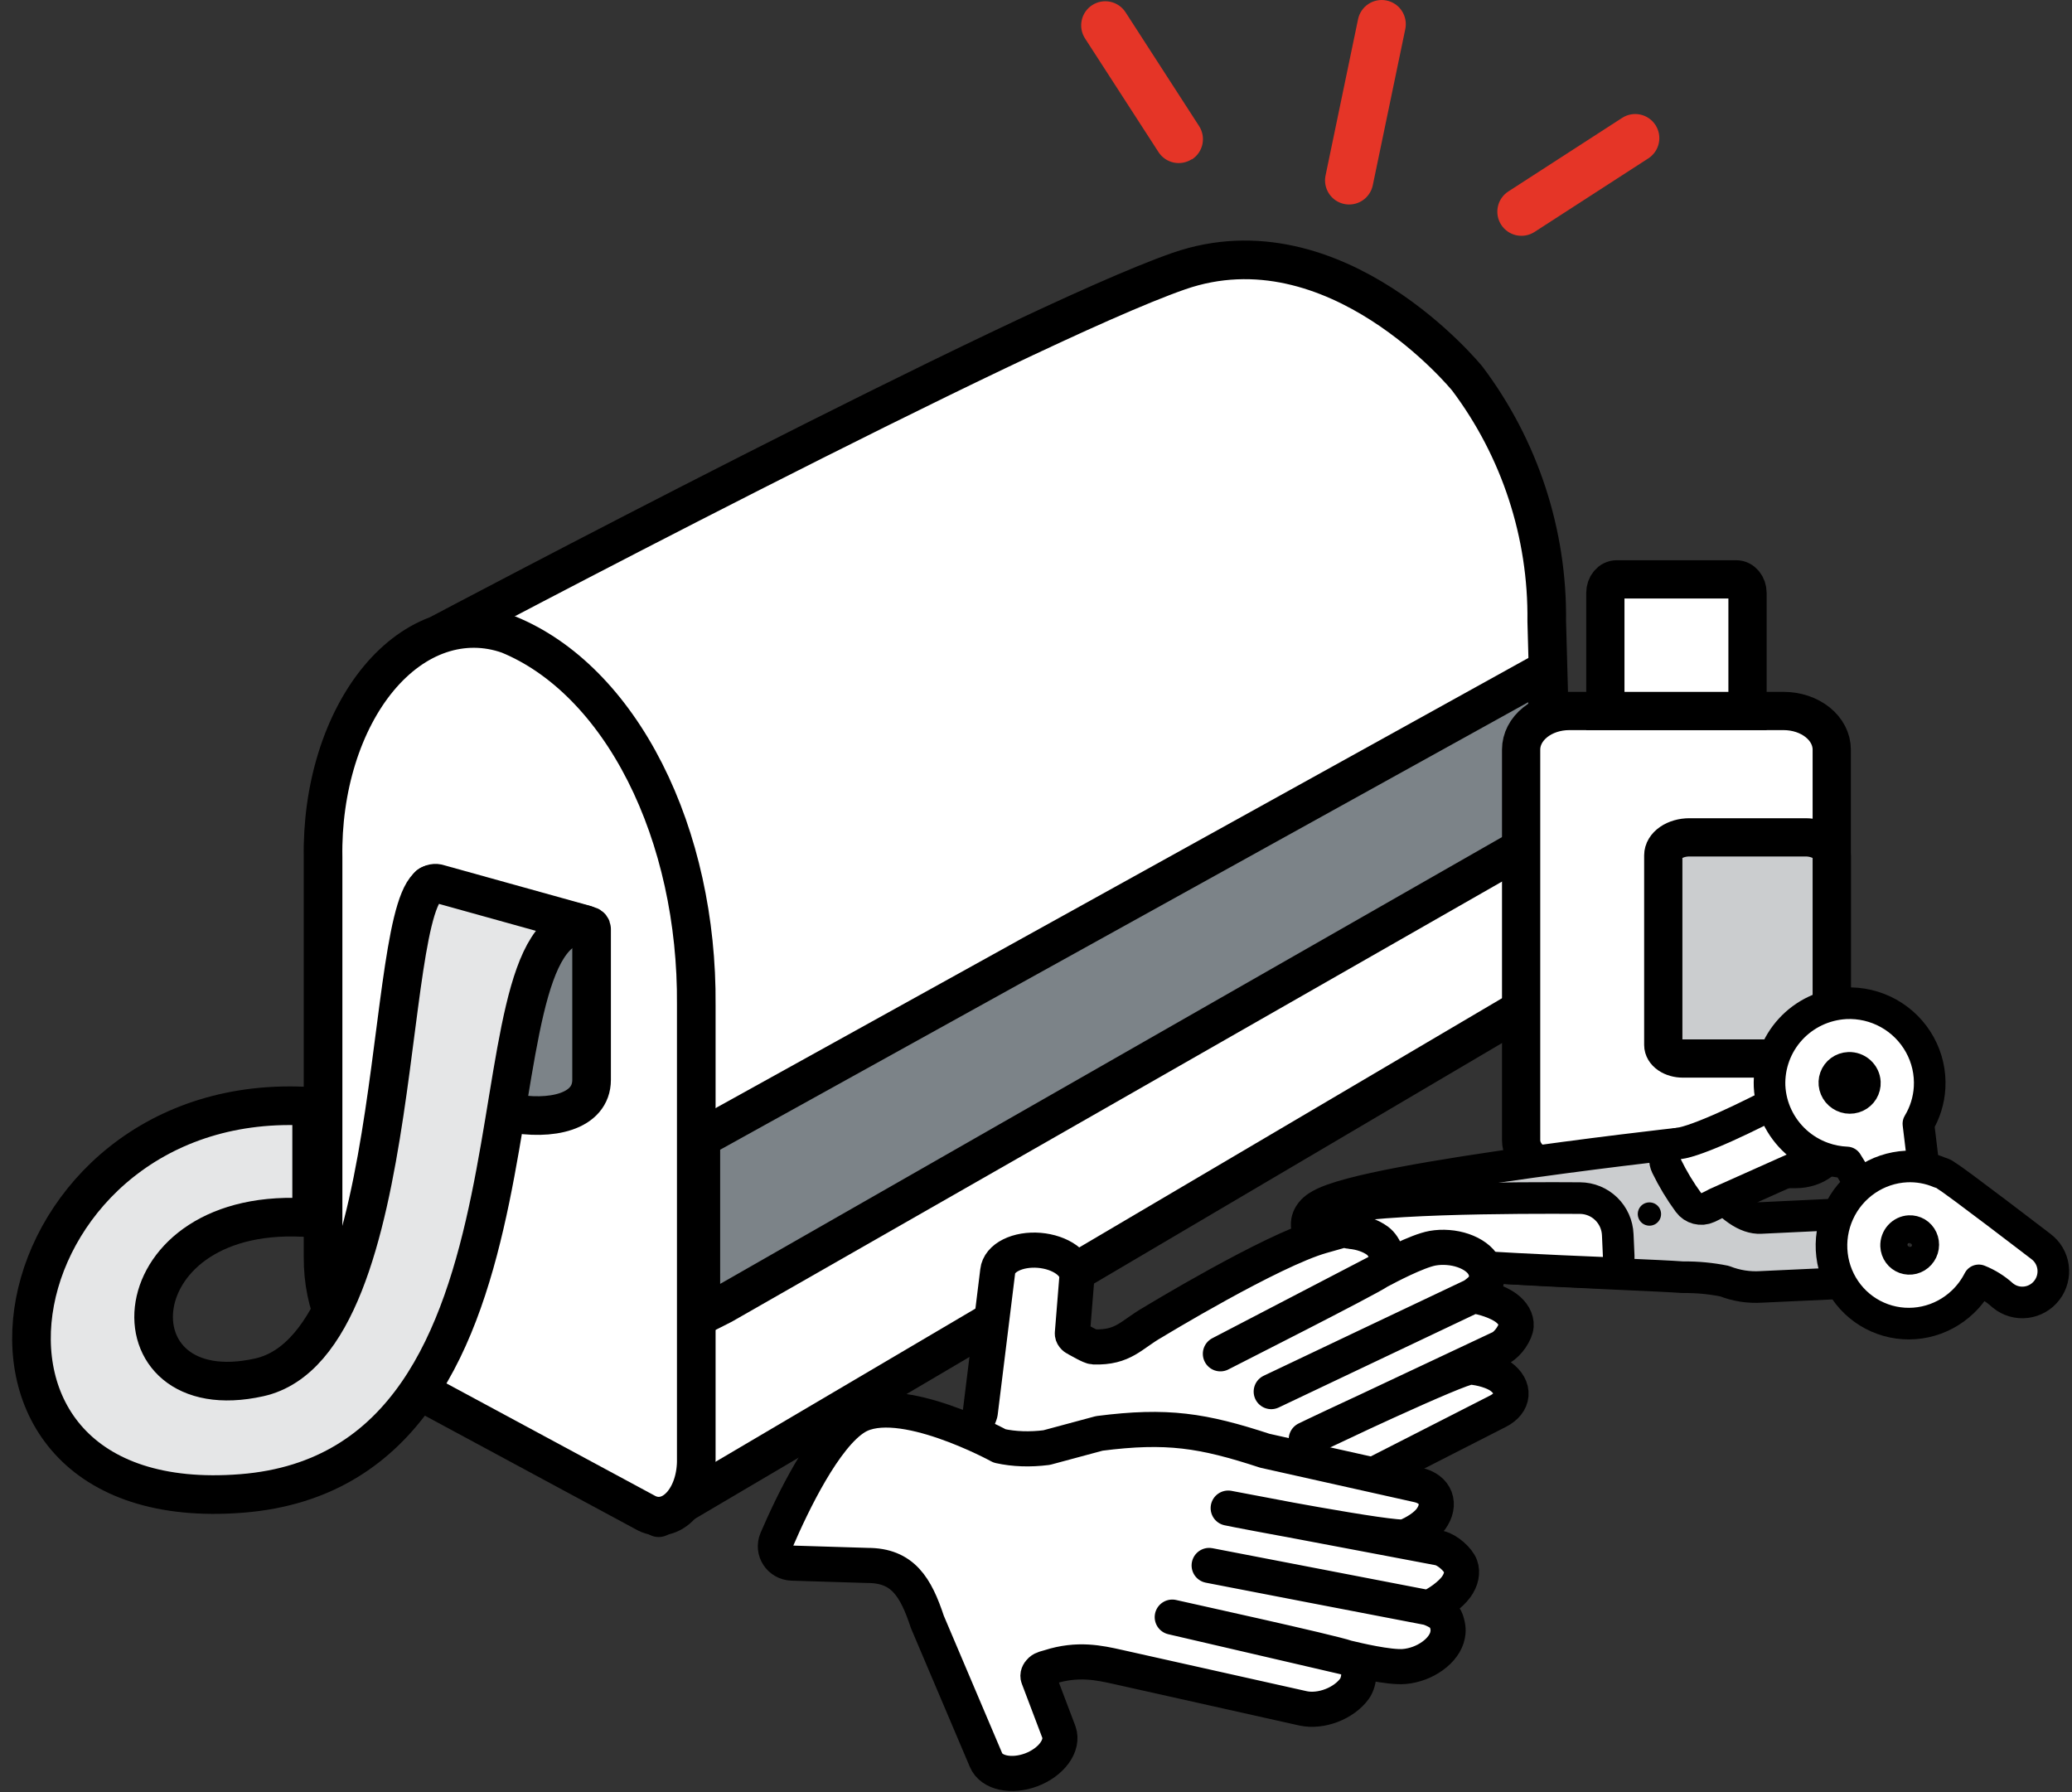
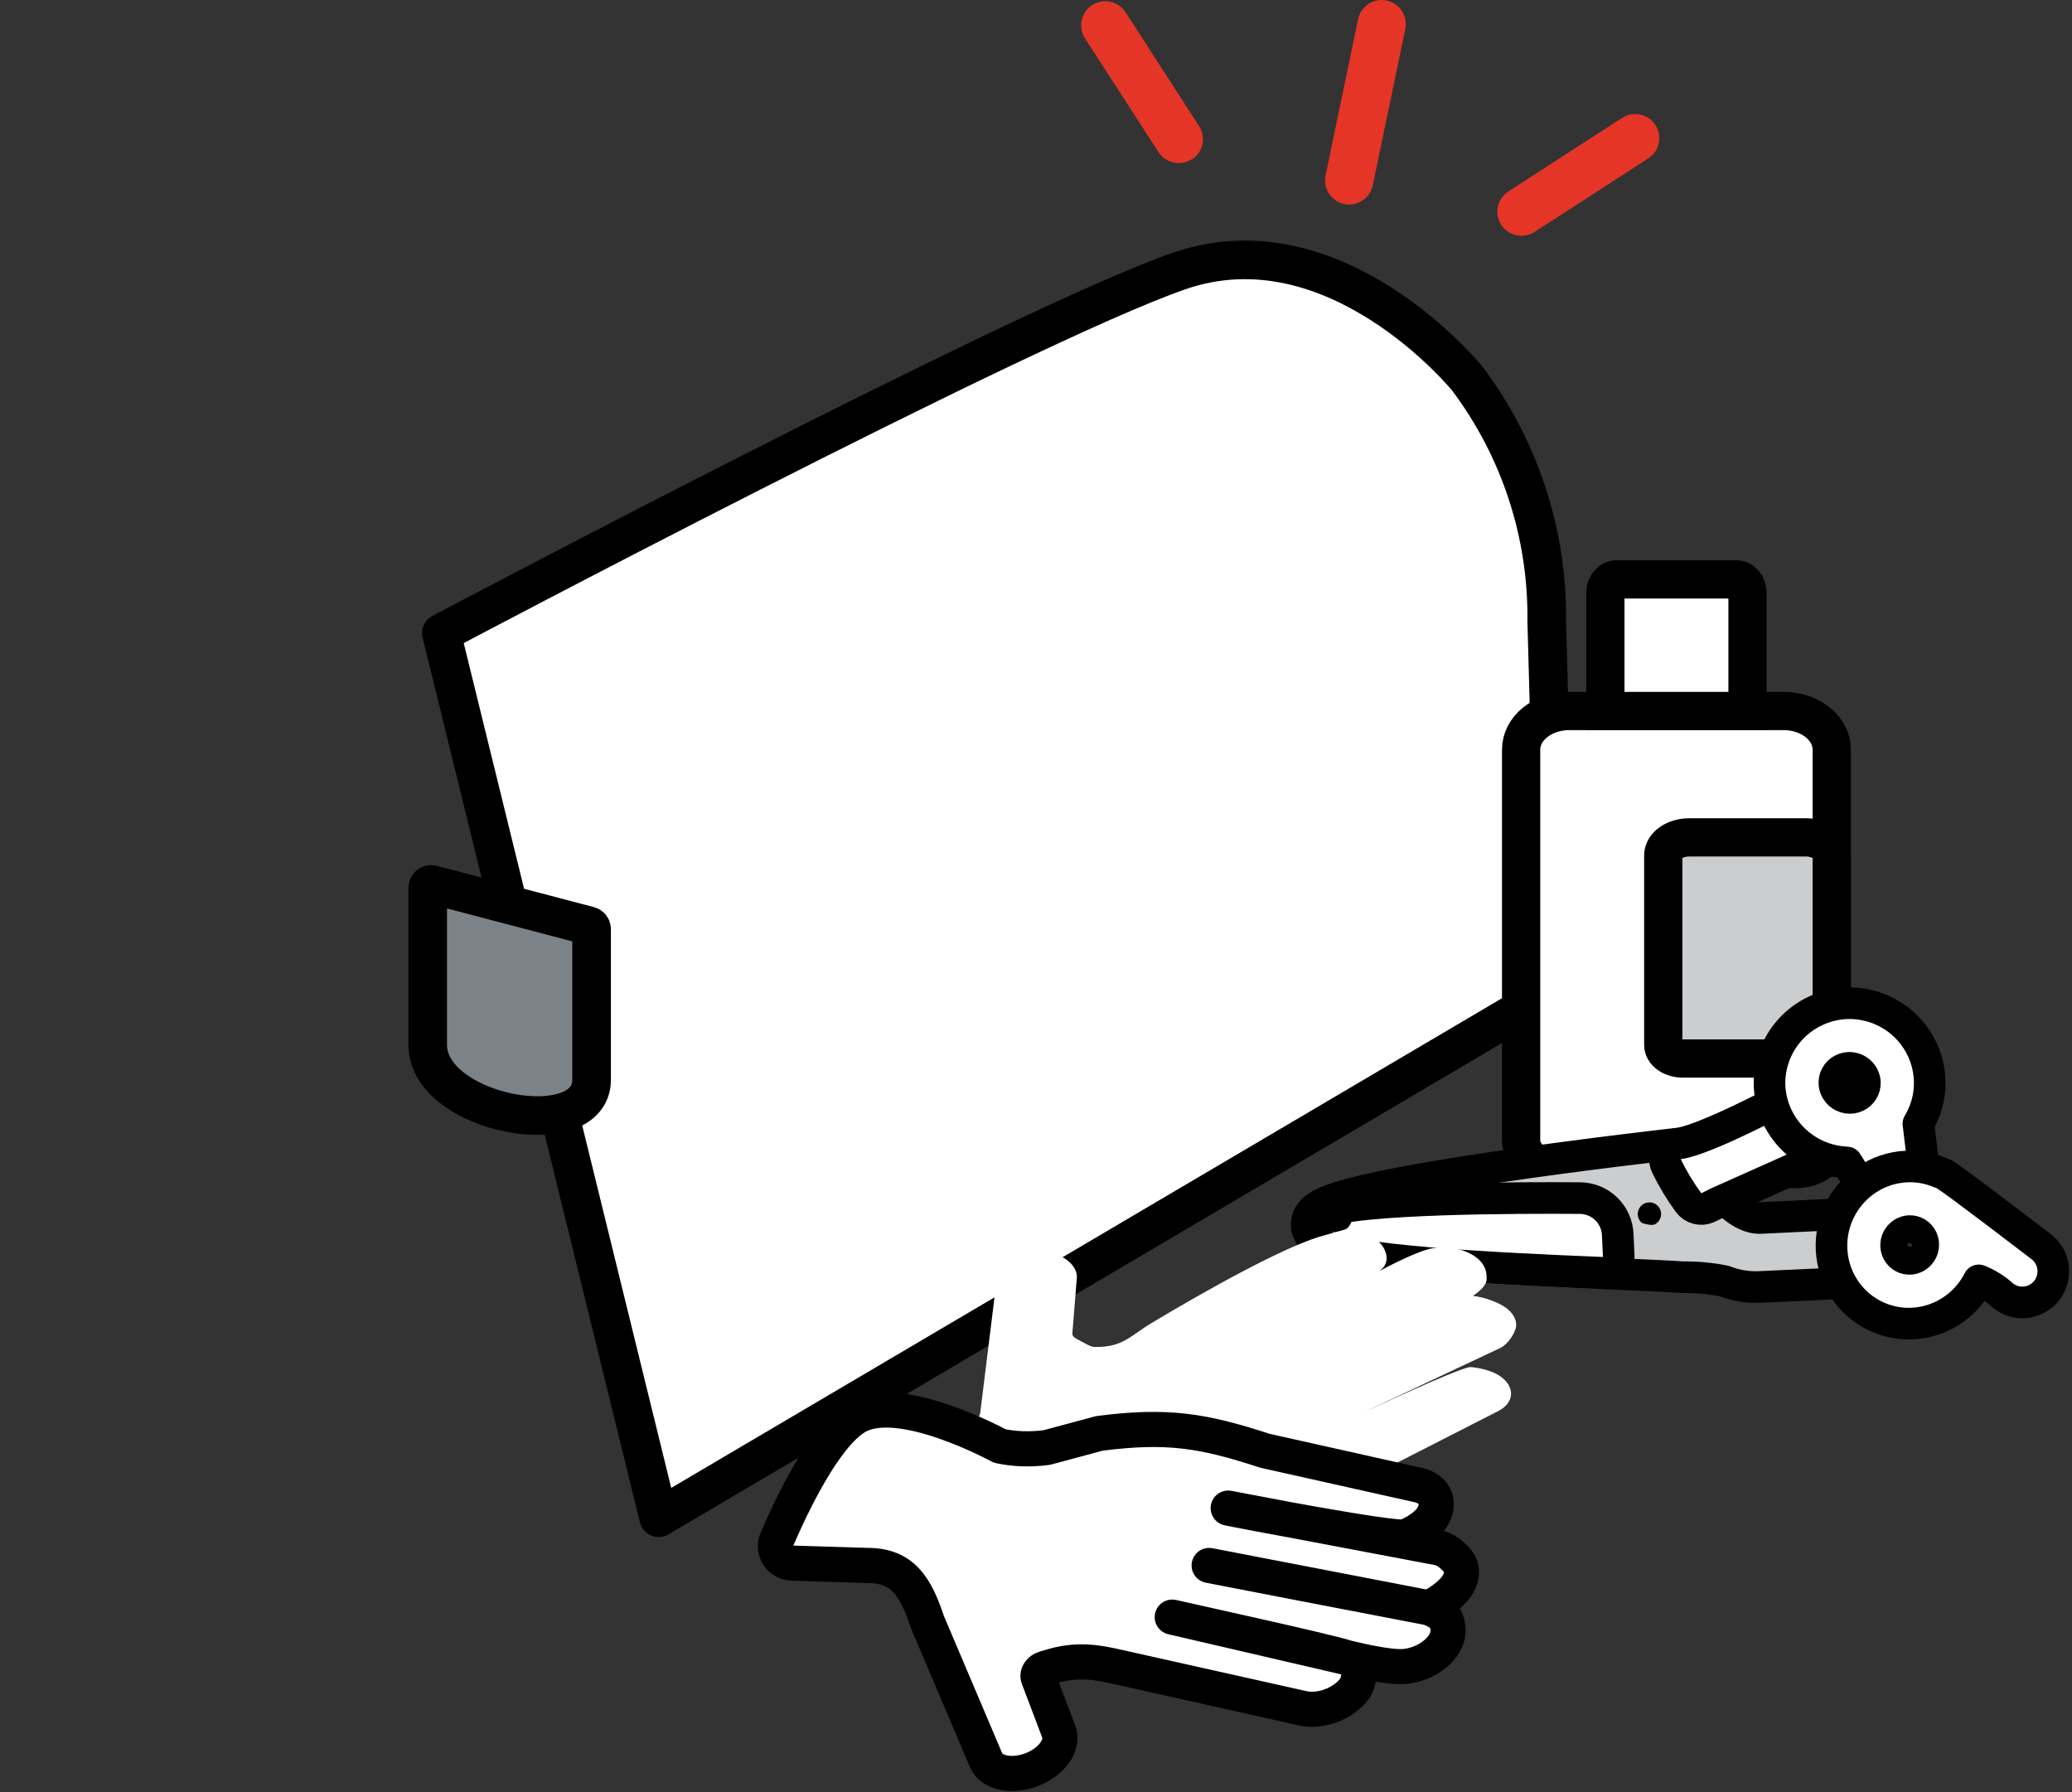
<svg xmlns="http://www.w3.org/2000/svg" width="111" height="96" viewBox="0 0 111 96" fill="none">
  <rect x="0" y="0" width="111" height="96" fill="#333333" stroke="none" />
  <g id="Group">
    <path id="Vector" d="M23.645 33.91C23.645 33.91 54.737 17.449 63.15 14.523C71.563 11.596 78.608 20.283 78.608 20.283C81.423 24.027 82.918 28.598 82.861 33.281L83.348 51.114C83.352 51.663 83.348 52.931 81.831 53.868L35.286 81.3L23.645 33.91Z" fill="white" stroke="black" stroke-width="2.069" stroke-linecap="round" stroke-linejoin="round" />
-     <path id="Vector_2" d="M82.903 44.639L38.698 69.898C38.578 69.966 37.545 70.476 37.545 70.476V69.199V60.978L82.903 35.86V44.639Z" fill="#7C8388" stroke="black" stroke-width="2.069" stroke-linecap="round" stroke-linejoin="round" />
-     <path id="Vector_3" d="M34.64 81.059L19.985 73.162C19.191 72.716 18.509 71.919 18.03 70.88C17.551 69.84 17.299 68.608 17.307 67.35V45.935C17.276 44.103 17.529 42.285 18.046 40.621C18.564 38.957 19.332 37.492 20.292 36.338C21.253 35.184 22.378 34.372 23.584 33.965C24.789 33.558 26.041 33.566 27.244 33.99C30.162 35.184 32.732 37.777 34.551 41.365C36.37 44.952 37.337 49.331 37.3 53.819V78.154C37.309 78.635 37.239 79.112 37.097 79.544C36.955 79.977 36.744 80.352 36.482 80.637C36.221 80.922 35.917 81.11 35.596 81.183C35.275 81.257 34.947 81.214 34.64 81.059Z" fill="white" stroke="black" stroke-width="2.069" stroke-linecap="round" stroke-linejoin="round" />
    <path id="Vector_4" d="M31.552 49.591L23.149 47.384C23.03 47.352 22.913 47.441 22.913 47.564V55.969C22.913 59.716 31.692 61.301 31.692 57.842V49.769C31.692 49.684 31.635 49.613 31.552 49.591Z" fill="#7C8388" stroke="black" stroke-width="2.069" />
-     <path id="Vector_5" d="M13.891 73.781C22.102 71.948 20.353 46.712 23.434 47.322L31.327 49.517C24.621 49.517 30.654 78.59 12.957 79.999C-4.74 81.408 -0.152 58.144 16.695 59.271V65.245C6.219 64.4 5.679 75.613 13.891 73.781Z" fill="#E5E6E7" stroke="black" stroke-width="2.069" stroke-linecap="round" stroke-linejoin="round" />
    <path id="Vector_6" d="M96.197 62.624H83.421C82.908 62.624 82.417 62.461 82.055 62.17C81.692 61.88 81.489 61.485 81.489 61.074V40.154C81.489 39.605 81.76 39.08 82.243 38.692C82.726 38.304 83.382 38.086 84.065 38.086H95.553C96.236 38.086 96.892 38.304 97.375 38.692C97.858 39.08 98.129 39.605 98.129 40.154V61.074C98.129 61.485 97.926 61.88 97.564 62.17C97.201 62.461 96.71 62.624 96.197 62.624Z" fill="white" stroke="black" stroke-width="2.049" />
    <path id="Vector_7" d="M97.081 56.702H90.152C89.874 56.702 89.607 56.625 89.411 56.49C89.214 56.354 89.104 56.17 89.104 55.978V45.819C89.104 45.564 89.251 45.319 89.513 45.138C89.775 44.957 90.131 44.855 90.501 44.855H96.732C97.103 44.855 97.458 44.957 97.72 45.138C97.982 45.319 98.129 45.564 98.129 45.819V55.978C98.129 56.17 98.019 56.354 97.822 56.49C97.626 56.625 97.359 56.702 97.081 56.702Z" fill="#CBCDCF" stroke="black" stroke-width="2.049" />
    <path id="Vector_8" d="M93.617 38.086H86.001V31.758C86.001 31.663 86.017 31.569 86.047 31.481C86.077 31.393 86.122 31.314 86.177 31.247C86.234 31.18 86.3 31.126 86.373 31.09C86.446 31.053 86.524 31.035 86.603 31.035H93.014C93.093 31.035 93.172 31.053 93.245 31.09C93.318 31.126 93.384 31.18 93.44 31.247C93.496 31.314 93.54 31.393 93.571 31.481C93.601 31.569 93.617 31.663 93.617 31.758V38.086Z" fill="white" stroke="black" stroke-width="2.049" />
    <path id="Vector_9" d="M89.923 62.107C89.829 61.266 89.829 61.266 89.829 61.266L89.828 61.266L89.826 61.267L89.815 61.268L89.773 61.272C89.737 61.276 89.683 61.283 89.612 61.291C89.471 61.307 89.265 61.331 89.003 61.361C88.478 61.422 87.728 61.511 86.829 61.622C85.032 61.844 82.634 62.155 80.237 62.508C77.844 62.86 75.433 63.258 73.618 63.655C72.716 63.853 71.929 64.057 71.358 64.265C71.078 64.367 70.803 64.486 70.584 64.63C70.475 64.702 70.341 64.805 70.229 64.948C70.114 65.095 69.986 65.333 70.001 65.64C70.026 66.164 70.417 66.45 70.59 66.559C70.805 66.694 71.066 66.794 71.32 66.873C71.84 67.033 72.542 67.168 73.341 67.285C74.953 67.521 77.108 67.706 79.334 67.854C81.564 68.003 83.887 68.116 85.84 68.205C86.227 68.223 86.6 68.24 86.954 68.256C88.391 68.321 89.52 68.372 90.124 68.416C90.147 68.418 90.17 68.418 90.194 68.418C90.93 68.411 91.665 68.481 92.387 68.627C93.013 68.874 93.686 68.979 94.359 68.935L99.018 68.72C99.29 68.707 99.54 68.564 99.688 68.336C99.837 68.107 99.866 67.821 99.767 67.567C99.581 67.089 99.543 66.567 99.658 66.068C99.718 65.809 99.653 65.538 99.483 65.335C99.313 65.131 99.057 65.019 98.792 65.032C97.363 65.102 95.603 65.185 94.32 65.245C93.939 65.263 93.529 65.123 93.092 64.821C92.653 64.518 92.237 64.087 91.868 63.619C91.502 63.155 91.205 62.683 90.998 62.323C90.895 62.145 90.816 61.997 90.763 61.895C90.737 61.844 90.717 61.805 90.705 61.779C90.698 61.767 90.694 61.757 90.691 61.752L90.688 61.746C90.688 61.746 90.688 61.745 90.688 61.745C90.534 61.419 90.189 61.226 89.829 61.266L89.923 62.107ZM71.505 66.051C71.505 66.051 71.506 66.05 71.508 66.049C71.506 66.05 71.505 66.051 71.505 66.051Z" fill="#CBCDCF" stroke="black" stroke-width="1.693" stroke-linecap="round" stroke-linejoin="round" />
    <path id="Vector_10" d="M70.654 65.024C70.413 65.14 70.241 65.363 70.19 65.626C70.139 65.889 70.215 66.16 70.396 66.358C70.551 66.528 70.741 66.64 70.894 66.714C71.056 66.793 71.237 66.86 71.424 66.917C71.796 67.032 72.258 67.131 72.774 67.219C73.808 67.395 75.147 67.541 76.612 67.663C79.547 67.908 83.066 68.065 85.837 68.179C86.074 68.189 86.304 68.099 86.471 67.931C86.638 67.763 86.728 67.532 86.717 67.296L86.665 66.138C86.665 66.138 86.665 66.137 86.665 66.136C86.643 65.615 86.423 65.12 86.048 64.755C85.672 64.389 85.171 64.183 84.646 64.179H84.646C83.057 64.167 80.043 64.164 77.218 64.26C75.808 64.309 74.432 64.383 73.301 64.495C72.736 64.551 72.22 64.618 71.786 64.698C71.369 64.775 70.962 64.876 70.654 65.024ZM71.597 65.172C71.596 65.171 71.596 65.171 71.596 65.171C71.596 65.171 71.596 65.171 71.597 65.172Z" fill="white" stroke="black" stroke-width="1.693" stroke-linecap="round" stroke-linejoin="round" />
    <path id="Vector_11" d="M89.937 61.253C89.665 61.286 89.427 61.449 89.296 61.689C89.166 61.929 89.159 62.218 89.279 62.464C89.613 63.149 90.007 63.803 90.457 64.417C90.694 64.742 91.128 64.855 91.494 64.686C91.651 64.614 91.806 64.536 91.959 64.453L97.93 61.786C98.229 61.653 98.424 61.359 98.431 61.031C98.438 60.704 98.255 60.402 97.962 60.256C97.473 60.012 97.073 59.617 96.822 59.126C96.719 58.925 96.54 58.773 96.325 58.705C96.109 58.636 95.875 58.657 95.675 58.762C94.728 59.259 93.546 59.858 92.455 60.349C91.322 60.858 90.406 61.196 89.937 61.253Z" fill="white" stroke="black" stroke-width="1.693" stroke-linecap="round" stroke-linejoin="round" />
    <path id="Vector_12" d="M102.986 61.975V61.974L102.771 60.194C103.124 59.61 103.331 58.947 103.371 58.262C103.418 57.46 103.236 56.662 102.846 55.958C102.457 55.254 101.877 54.674 101.173 54.282C100.469 53.891 99.669 53.704 98.866 53.744L98.859 53.745C97.733 53.809 96.676 54.308 95.917 55.138C95.157 55.968 94.755 57.063 94.798 58.188C94.798 58.192 94.798 58.196 94.799 58.2C94.828 58.76 94.967 59.31 95.21 59.817C95.452 60.324 95.792 60.779 96.209 61.157C96.627 61.534 97.115 61.826 97.645 62.017C98.061 62.167 98.498 62.252 98.939 62.27L99.495 63.171L99.495 63.172C99.721 63.538 100.065 63.817 100.469 63.962C100.869 64.107 101.312 64.116 101.724 63.977C102.131 63.839 102.48 63.565 102.71 63.2C102.941 62.836 103.038 62.403 102.986 61.975ZM99.904 57.978C99.912 58.137 99.873 58.292 99.792 58.427C99.711 58.561 99.59 58.67 99.445 58.737C99.3 58.805 99.136 58.828 98.974 58.804C98.812 58.779 98.661 58.707 98.539 58.597C98.418 58.488 98.333 58.346 98.293 58.191C98.254 58.037 98.262 57.876 98.315 57.728C98.368 57.58 98.464 57.451 98.592 57.357C98.72 57.264 98.875 57.209 99.038 57.202C99.257 57.192 99.472 57.27 99.634 57.417C99.797 57.564 99.893 57.767 99.904 57.978Z" fill="white" stroke="black" stroke-width="1.693" stroke-linecap="round" stroke-linejoin="round" />
    <path id="Vector_13" d="M107.269 69.373C107.279 69.382 107.29 69.391 107.301 69.4C107.473 69.541 107.672 69.645 107.886 69.706C108.1 69.767 108.324 69.784 108.544 69.756C108.764 69.728 108.976 69.657 109.167 69.546C109.359 69.435 109.526 69.287 109.659 69.111C109.793 68.935 109.89 68.735 109.946 68.521C110.001 68.308 110.015 68.085 109.984 67.866C109.953 67.647 109.879 67.437 109.765 67.246C109.653 67.059 109.506 66.897 109.33 66.767L109.324 66.762L109.285 66.732L109.135 66.618C109.006 66.519 108.822 66.378 108.6 66.209C108.156 65.869 107.559 65.415 106.951 64.954C106.344 64.495 105.723 64.028 105.23 63.663C104.985 63.482 104.768 63.324 104.599 63.204C104.495 63.13 104.369 63.041 104.262 62.977L104.248 62.965C104.152 62.892 104.044 62.841 103.931 62.814C103.364 62.57 102.748 62.459 102.129 62.487H102.128C101.355 62.525 100.607 62.777 99.967 63.215C99.326 63.653 98.817 64.259 98.496 64.966C98.175 65.674 98.052 66.456 98.144 67.226C98.234 67.997 98.536 68.726 99.016 69.334C99.496 69.941 100.135 70.401 100.863 70.661C101.59 70.922 102.376 70.973 103.133 70.809C103.89 70.646 104.587 70.274 105.149 69.738C105.499 69.404 105.788 69.014 106.006 68.586C106.468 68.771 106.896 69.036 107.269 69.373ZM102.283 65.947C102.426 65.94 102.565 65.975 102.686 66.047C102.806 66.12 102.904 66.229 102.964 66.36C103.025 66.492 103.047 66.641 103.024 66.79C103.001 66.938 102.935 67.076 102.835 67.187C102.735 67.299 102.606 67.376 102.466 67.412C102.326 67.448 102.182 67.44 102.049 67.393C101.917 67.345 101.801 67.259 101.717 67.143C101.633 67.028 101.583 66.888 101.577 66.739C101.569 66.54 101.64 66.344 101.774 66.195C101.91 66.044 102.095 65.957 102.283 65.947Z" fill="white" stroke="black" stroke-width="1.693" stroke-linecap="round" stroke-linejoin="round" />
-     <path id="Vector_14" d="M87.789 64.785C87.735 64.909 87.723 65.048 87.755 65.18C87.787 65.312 87.861 65.43 87.966 65.516C88.071 65.602 88.201 65.651 88.337 65.657C88.472 65.663 88.606 65.624 88.718 65.547C88.829 65.469 88.913 65.358 88.956 65.229C88.998 65.1 88.998 64.961 88.954 64.832C88.911 64.704 88.827 64.593 88.715 64.516C88.602 64.44 88.469 64.402 88.333 64.409C88.216 64.414 88.103 64.452 88.006 64.518C87.91 64.585 87.835 64.677 87.789 64.785Z" fill="black" />
+     <path id="Vector_14" d="M87.789 64.785C87.735 64.909 87.723 65.048 87.755 65.18C87.787 65.312 87.861 65.43 87.966 65.516C88.472 65.663 88.606 65.624 88.718 65.547C88.829 65.469 88.913 65.358 88.956 65.229C88.998 65.1 88.998 64.961 88.954 64.832C88.911 64.704 88.827 64.593 88.715 64.516C88.602 64.44 88.469 64.402 88.333 64.409C88.216 64.414 88.103 64.452 88.006 64.518C87.91 64.585 87.835 64.677 87.789 64.785Z" fill="black" />
    <path id="Vector_15" d="M79.482 67.799C79.575 67.969 79.651 68.134 79.639 68.551C79.628 68.967 78.9 69.419 78.9 69.419C79.457 69.467 80.262 69.751 80.675 70.054C81.049 70.329 81.246 70.676 81.222 71.02C81.199 71.364 80.808 71.98 80.4 72.195L73.08 75.639C75.482 74.53 78.449 73.201 78.787 73.229C79.349 73.275 80.024 73.465 80.401 73.743C80.779 74.021 80.975 74.372 80.947 74.719C80.919 75.066 80.669 75.381 80.251 75.594L72.777 79.407C69.927 80.861 66.546 81.881 62.872 82.397L61.424 82.599C60.523 82.726 59.694 82.976 58.995 83.332L53.055 86.212C52.379 86.54 51.574 86.434 51.005 85.944L44.91 80.681C44.356 80.204 44.536 79.305 45.23 79.076L51.18 77.117C51.88 76.76 52.349 76.258 52.512 75.69L53.45 68.089C53.487 67.747 53.741 67.439 54.157 67.231C54.573 67.023 55.117 66.932 55.673 66.977C56.228 67.023 56.751 67.201 57.128 67.474C57.505 67.746 57.706 68.091 57.689 68.435L57.448 71.421C57.444 71.477 57.463 71.534 57.504 71.587C57.544 71.64 57.606 71.686 57.681 71.722C57.835 71.794 58.407 72.145 58.593 72.151C60.2 72.204 60.603 71.486 61.775 70.824C61.775 70.824 68.101 66.977 70.823 66.209C73.544 65.44 71.788 65.913 72.345 65.961C72.901 66.009 73.423 66.19 73.797 66.465C74.171 66.74 74.63 67.593 73.885 68.093L74.035 68.015C74.241 67.906 75.913 67.012 76.744 66.864C77.008 66.817 77.288 66.804 77.57 66.826C77.851 66.847 78.127 66.903 78.382 66.99C78.636 67.077 78.865 67.194 79.054 67.333C79.243 67.471 79.388 67.63 79.482 67.799Z" fill="white" />
-     <path id="Vector_16" d="M78.9 69.419C79.457 69.467 80.262 69.751 80.675 70.054C81.049 70.329 81.246 70.676 81.222 71.02C81.199 71.364 80.808 71.98 80.4 72.195L69.978 77.099C70.395 76.886 78.225 73.183 78.787 73.229C79.349 73.275 80.024 73.465 80.401 73.743C80.779 74.021 80.975 74.372 80.947 74.719C80.919 75.066 80.669 75.381 80.251 75.594L72.777 79.407C69.927 80.861 66.546 81.881 62.872 82.397L61.424 82.599C60.523 82.726 59.694 82.976 58.995 83.332L53.055 86.212C52.379 86.54 51.574 86.434 51.005 85.944L44.91 80.681C44.356 80.204 44.536 79.305 45.23 79.076L51.18 77.117C51.88 76.76 52.349 76.258 52.512 75.69L53.45 68.089C53.487 67.747 53.741 67.439 54.157 67.231C54.573 67.023 55.117 66.932 55.673 66.977C56.228 67.023 56.751 67.201 57.128 67.474C57.505 67.746 57.706 68.091 57.689 68.435L57.448 71.421C57.444 71.477 57.463 71.534 57.504 71.587C57.544 71.64 57.606 71.686 57.681 71.722C57.835 71.794 58.407 72.145 58.593 72.151C60.2 72.204 60.603 71.486 61.775 70.824C61.775 70.824 68.101 66.977 70.823 66.209C73.544 65.44 71.788 65.913 72.345 65.961C72.901 66.009 73.423 66.19 73.797 66.465C74.171 66.74 74.63 67.593 73.885 68.093C73.14 68.593 65.786 72.305 65.378 72.52L74.035 68.015C74.241 67.906 75.913 67.012 76.744 66.864C77.008 66.817 77.288 66.804 77.57 66.826C77.851 66.847 78.127 66.903 78.382 66.99C78.636 67.077 78.865 67.194 79.054 67.333C79.243 67.471 79.388 67.63 79.482 67.799C79.575 67.969 79.651 68.134 79.639 68.551C79.627 68.967 78.9 69.419 78.9 69.419ZM78.9 69.419C77.458 70.104 68.52 74.339 68.101 74.545L78.9 69.419Z" stroke="black" stroke-width="1.881" stroke-linecap="round" stroke-linejoin="round" />
    <path id="Vector_17" d="M77.548 87.596C77.586 87.4 77.609 87.213 77.474 86.797C77.34 86.381 76.517 86.122 76.517 86.122C77.03 85.925 77.709 85.423 78.009 85.007C78.282 84.63 78.365 84.228 78.241 83.889C78.117 83.549 77.564 83.034 77.115 82.927L69.164 81.423C71.767 81.896 74.969 82.437 75.281 82.319C75.8 82.122 76.382 81.75 76.657 81.369C76.932 80.988 77.014 80.582 76.884 80.24C76.755 79.899 76.425 79.649 75.967 79.547L67.761 77.713C64.434 76.623 62.521 76.317 58.891 76.783L56.069 77.543C55.178 77.656 54.32 77.627 53.552 77.456C53.552 77.456 48.187 74.513 45.862 75.905C44.178 76.913 42.441 80.547 41.612 82.474C41.357 83.067 41.785 83.712 42.43 83.732L46.486 83.857C48.362 83.857 49.06 85.007 49.68 86.882L52.821 94.279C52.958 94.613 53.289 94.855 53.745 94.952C54.2 95.05 54.742 94.996 55.255 94.802C55.767 94.607 56.209 94.288 56.485 93.912C56.761 93.537 56.849 93.135 56.731 92.794L55.618 89.855C55.597 89.799 55.598 89.737 55.621 89.673C55.644 89.609 55.689 89.546 55.75 89.49C55.874 89.376 56.052 89.354 56.226 89.298C57.732 88.813 58.901 89.075 59.891 89.296L69.823 91.516C70.281 91.612 70.825 91.555 71.337 91.358C71.85 91.16 72.29 90.838 72.562 90.462C72.835 90.084 73.016 89.103 72.163 88.8L72.328 88.838C72.555 88.892 74.403 89.344 75.234 89.27C75.497 89.247 75.767 89.185 76.027 89.088C76.287 88.991 76.531 88.86 76.746 88.704C76.962 88.549 77.144 88.371 77.281 88.18C77.419 87.99 77.51 87.791 77.548 87.596Z" fill="white" />
    <path id="Vector_18" d="M76.517 86.122C77.03 85.925 77.709 85.423 78.009 85.007C78.282 84.63 78.365 84.228 78.241 83.889C78.117 83.549 77.564 83.034 77.115 82.927L65.796 80.785C66.254 80.888 74.763 82.516 75.281 82.319C75.8 82.122 76.382 81.75 76.657 81.369C76.932 80.988 77.014 80.582 76.884 80.24C76.755 79.899 76.425 79.649 75.967 79.547L67.761 77.713C64.434 76.623 62.521 76.317 58.891 76.783L56.069 77.543C55.178 77.656 54.32 77.627 53.552 77.456C53.552 77.456 48.187 74.513 45.862 75.905C44.178 76.913 42.441 80.547 41.612 82.474C41.357 83.067 41.785 83.712 42.43 83.732L46.486 83.857C48.362 83.857 49.06 85.007 49.68 86.882L52.821 94.279C52.958 94.613 53.289 94.855 53.745 94.952C54.2 95.05 54.742 94.996 55.255 94.802C55.767 94.607 56.209 94.288 56.485 93.912C56.761 93.537 56.849 93.135 56.731 92.794L55.618 89.855C55.597 89.799 55.598 89.737 55.621 89.673C55.644 89.609 55.689 89.546 55.75 89.49C55.874 89.376 56.052 89.354 56.226 89.298C57.732 88.813 58.901 89.075 59.891 89.296L69.823 91.516C70.281 91.612 70.825 91.555 71.337 91.358C71.85 91.16 72.29 90.838 72.562 90.462C72.835 90.084 73.016 89.103 72.163 88.8C71.31 88.496 63.248 86.732 62.799 86.625L72.328 88.838C72.555 88.892 74.403 89.344 75.234 89.27C75.497 89.247 75.767 89.185 76.027 89.088C76.287 88.991 76.531 88.86 76.746 88.704C76.962 88.549 77.144 88.371 77.281 88.18C77.419 87.99 77.51 87.791 77.548 87.596C77.586 87.4 77.609 87.213 77.474 86.797C77.34 86.381 76.517 86.122 76.517 86.122ZM76.517 86.122C74.949 85.82 65.233 83.953 64.776 83.857L76.517 86.122Z" stroke="black" stroke-width="1.881" stroke-linecap="round" stroke-linejoin="round" />
    <path id="Vector_19" d="M82.207 12.425L88.303 8.484C88.59 8.298 88.792 8.006 88.864 7.671C88.936 7.336 88.872 6.986 88.686 6.698C88.5 6.411 88.208 6.209 87.873 6.137C87.538 6.065 87.188 6.129 86.9 6.315L80.804 10.255C80.516 10.441 80.314 10.734 80.243 11.069C80.171 11.404 80.235 11.754 80.421 12.041C80.607 12.329 80.899 12.531 81.234 12.603C81.569 12.675 81.919 12.611 82.207 12.425Z" fill="#E53527" />
    <path id="Vector_20" d="M63.854 8.539C64.141 8.354 64.344 8.061 64.415 7.726C64.487 7.391 64.423 7.041 64.237 6.754L60.297 0.657C60.111 0.37 59.818 0.168 59.483 0.096C59.148 0.024 58.799 0.088 58.511 0.274C58.223 0.46 58.021 0.752 57.949 1.087C57.877 1.422 57.941 1.772 58.127 2.06L62.061 8.145C62.247 8.433 62.539 8.635 62.874 8.707C63.209 8.779 63.559 8.714 63.847 8.529L63.854 8.539Z" fill="#E53527" />
    <path id="Vector_21" d="M72.973 10.75C73.116 10.659 73.24 10.54 73.337 10.4C73.434 10.261 73.503 10.104 73.539 9.938L75.285 1.55C75.353 1.215 75.285 0.865 75.096 0.579C74.907 0.293 74.612 0.094 74.276 0.026C73.941 -0.042 73.591 0.025 73.305 0.215C73.019 0.404 72.82 0.699 72.752 1.034L71.011 9.404C70.96 9.653 70.983 9.911 71.079 10.146C71.174 10.382 71.336 10.584 71.545 10.728C71.755 10.871 72.002 10.95 72.256 10.954C72.51 10.958 72.759 10.887 72.973 10.75Z" fill="#E53527" />
  </g>
</svg>